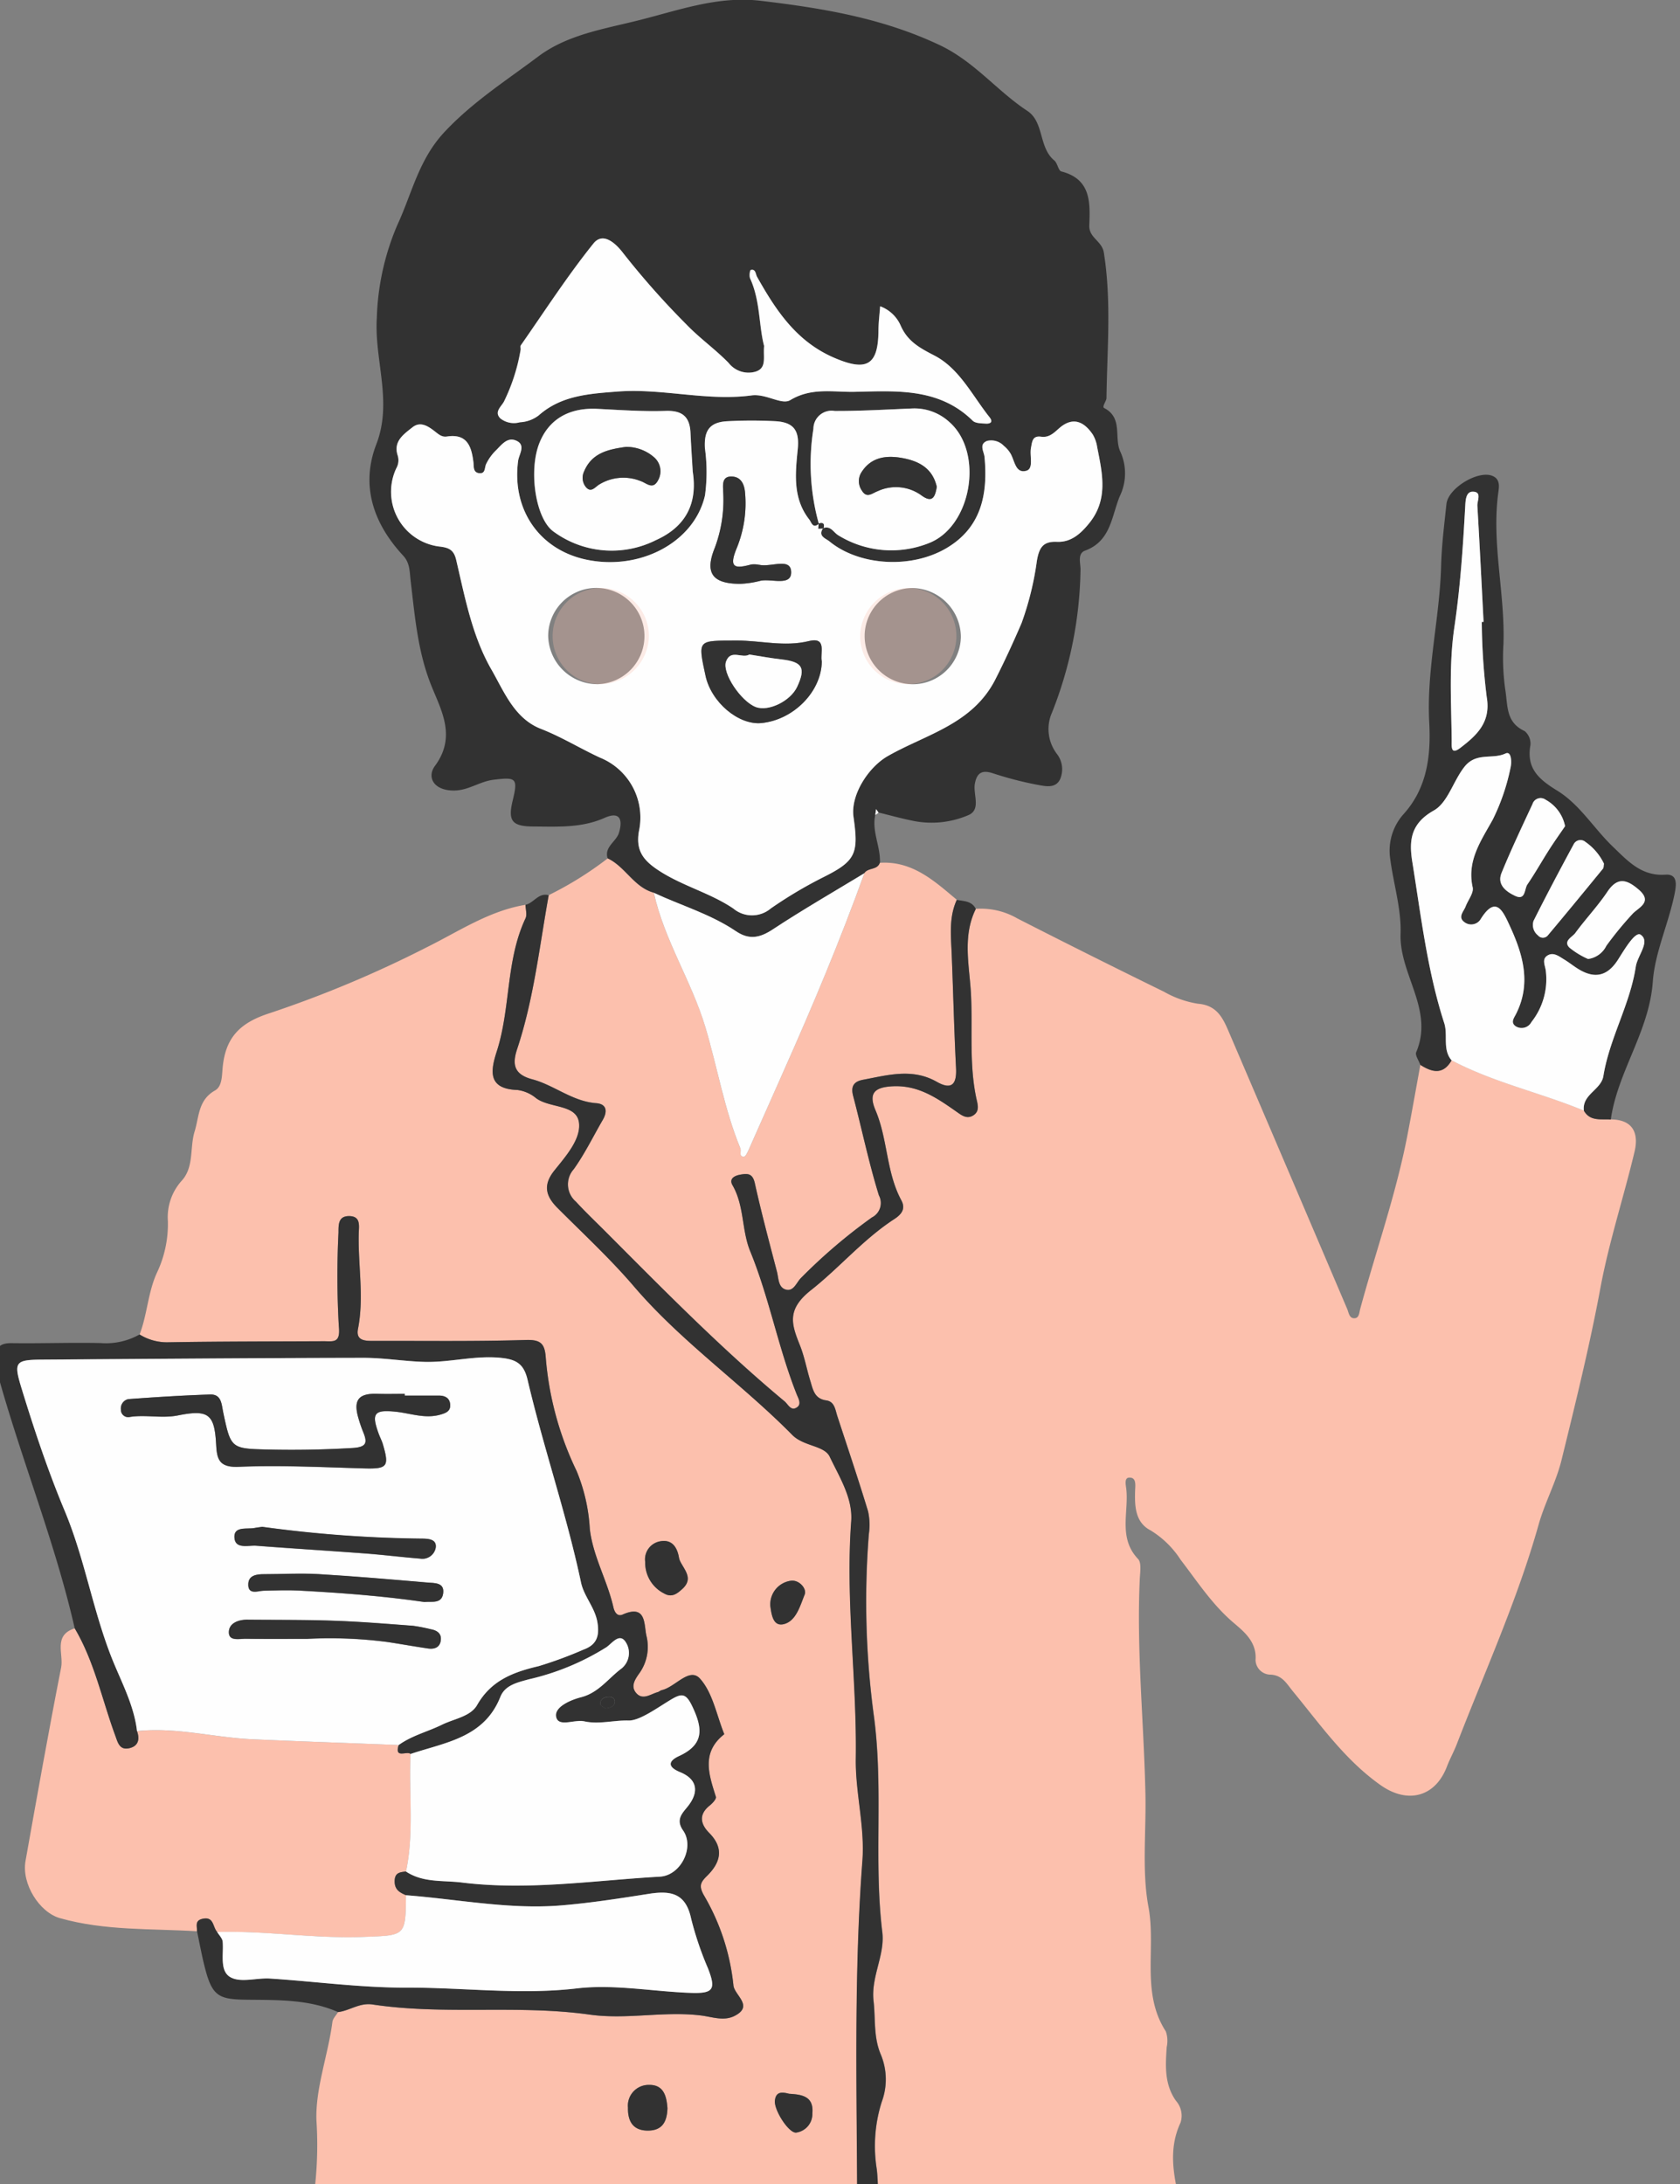
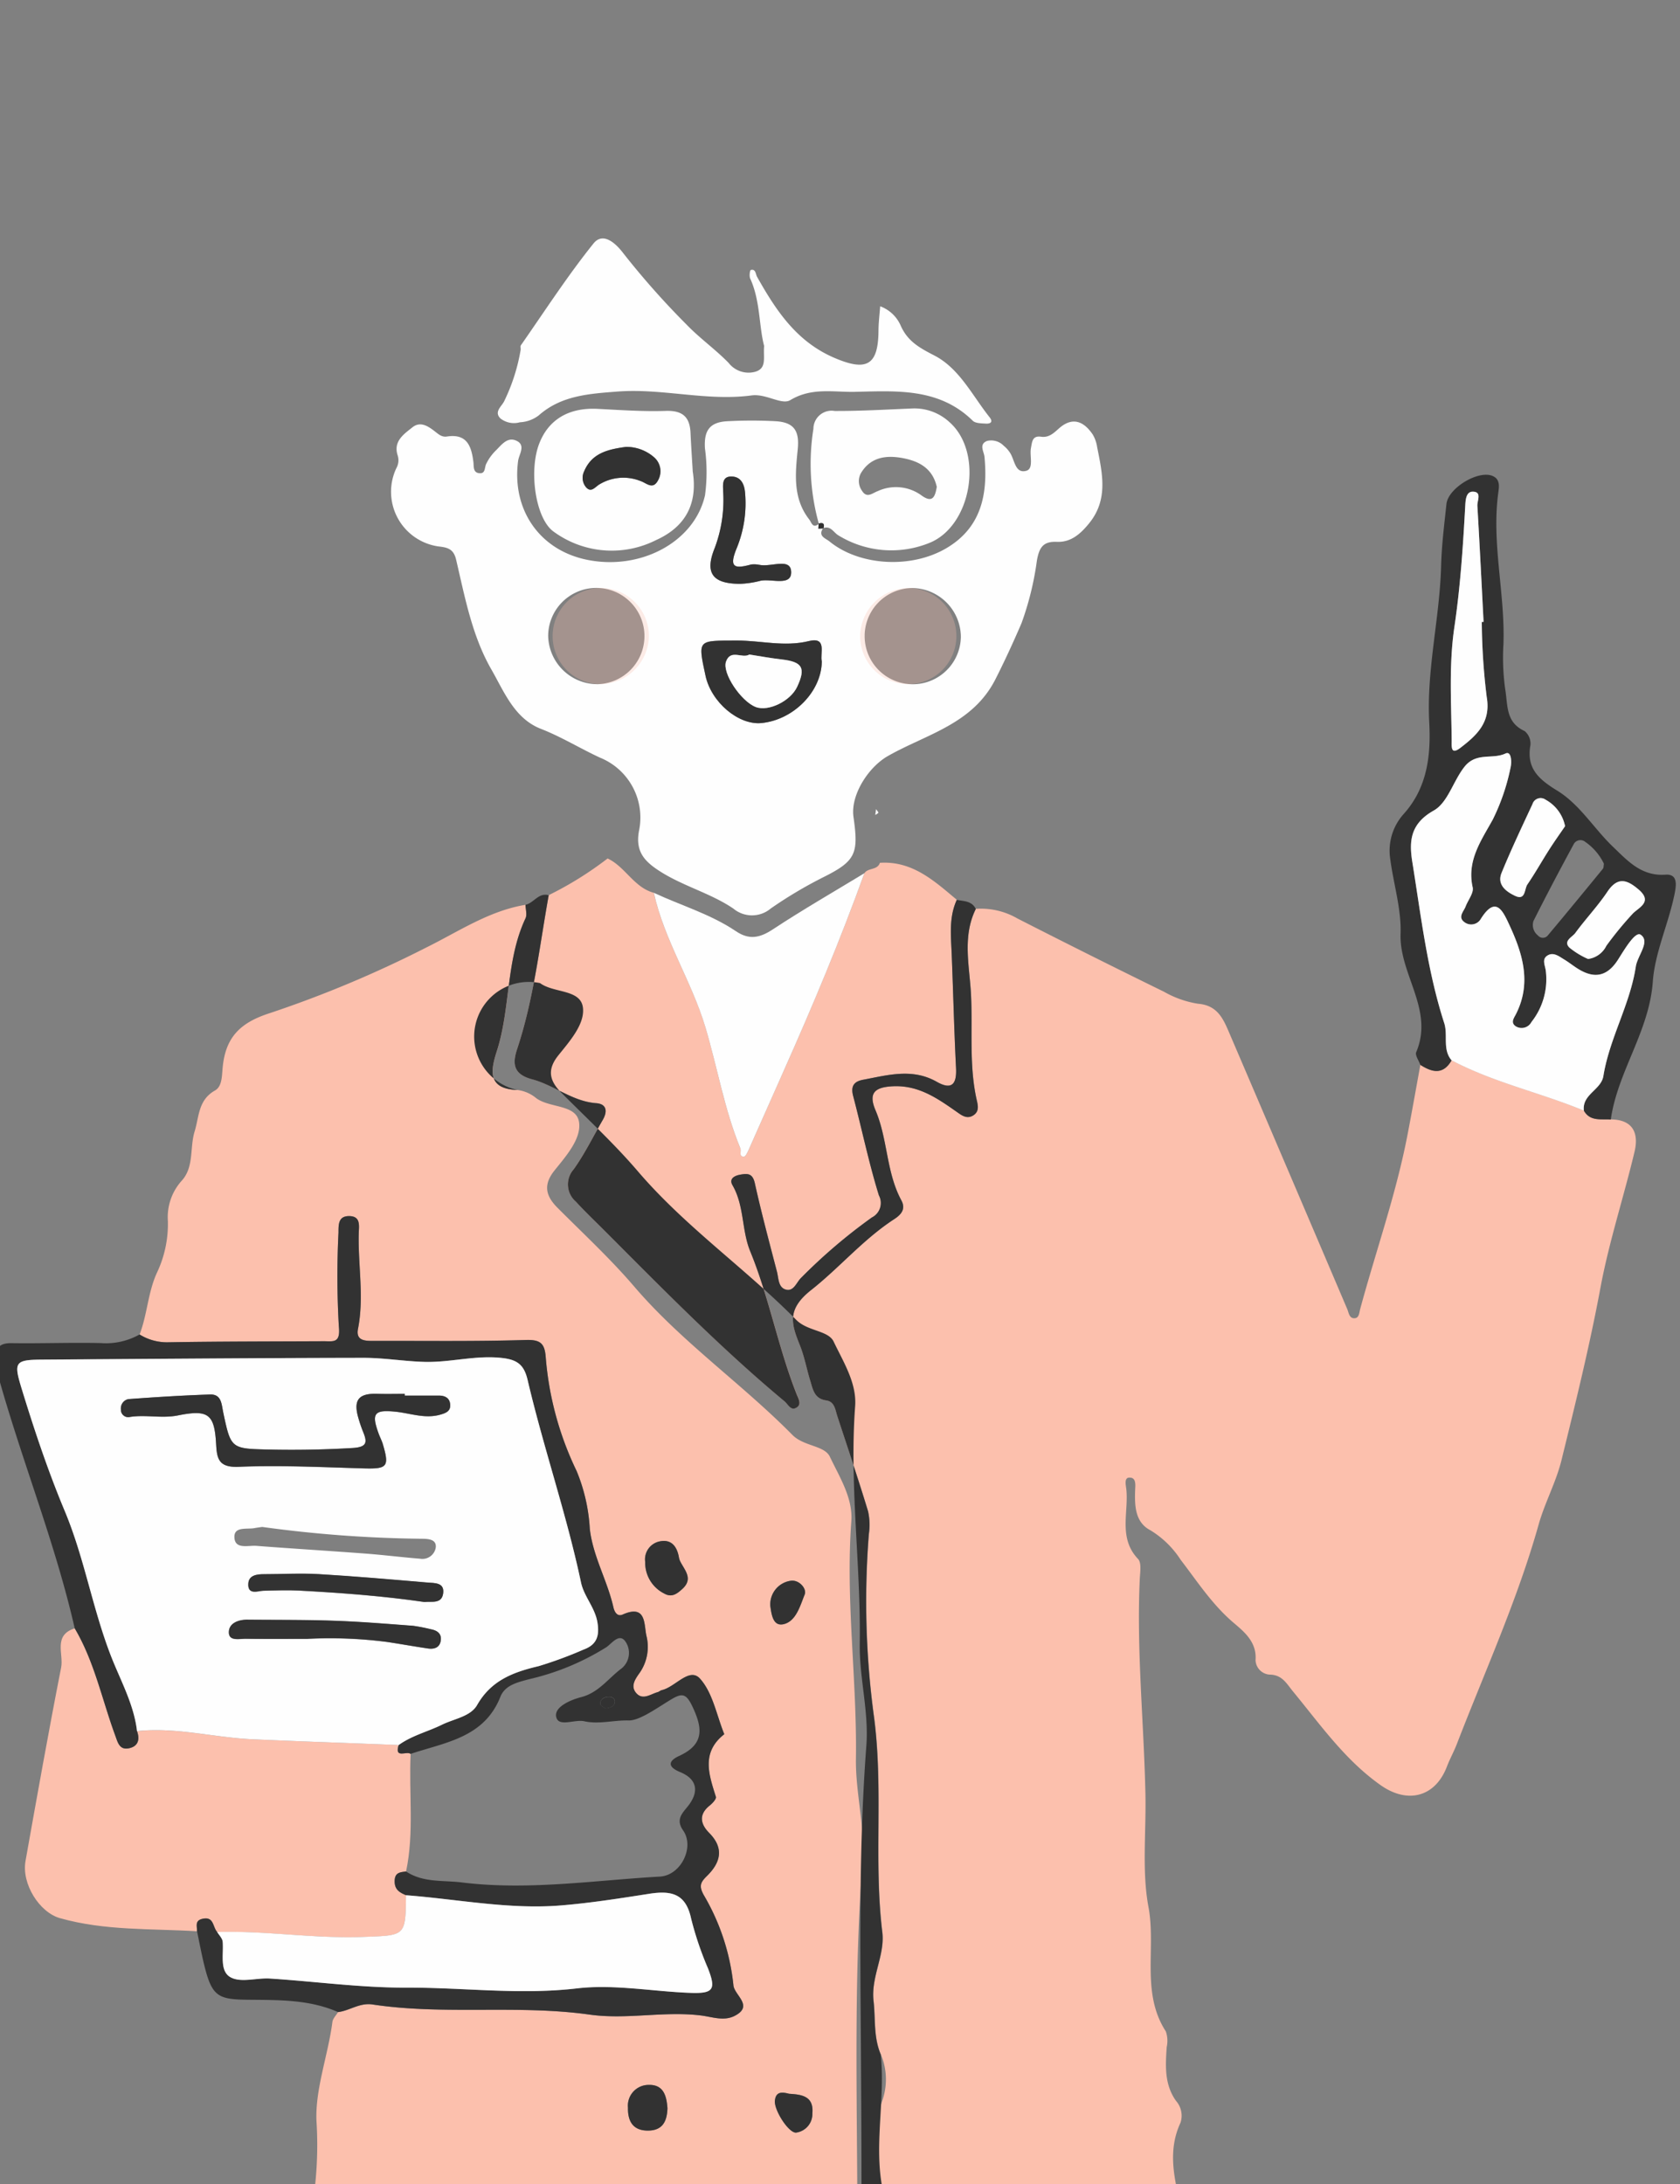
<svg xmlns="http://www.w3.org/2000/svg" width="190" height="247" viewBox="0 0 190 247">
  <rect x="0" y="0" width="190" height="247" fill="#808080" stroke="none" />
  <defs>
    <clipPath id="clip-path">
      <rect id="Rectangle_28315" data-name="Rectangle 28315" width="190" height="247" transform="translate(904 4459)" fill="#fff" />
    </clipPath>
    <clipPath id="clip-path-2">
      <rect id="Rectangle_28314" data-name="Rectangle 28314" width="189.996" height="533.523" fill="none" />
    </clipPath>
  </defs>
  <g id="Mask_Group_37303" data-name="Mask Group 37303" transform="translate(-904 -4459)" clip-path="url(#clip-path)">
    <g id="Group_37316" data-name="Group 37316" transform="translate(903.529 4458.969)">
      <g id="Group_37315" data-name="Group 37315" clip-path="url(#clip-path-2)">
        <path id="Path_49193" data-name="Path 49193" d="M12.611,128c.891-2.3.939-4.842,2.018-7.106a12.826,12.826,0,0,0,1.181-5.737,6.166,6.166,0,0,1,1.519-4.5c1.476-1.559.932-3.757,1.506-5.619.518-1.676.393-3.558,2.3-4.634.813-.46.779-1.615.871-2.59.325-3.464,2.015-5.1,5.336-6.162a128.77,128.77,0,0,0,17.691-7.42c3.648-1.8,7.089-4.15,11.229-4.832.008.517.193,1.116-.005,1.537-2.239,4.767-1.664,10.133-3.246,15.038-.712,2.2-1.047,4.255,2.349,4.37a4.155,4.155,0,0,1,2.112.926c1.56,1.156,4.6.669,4.85,2.783.219,1.863-1.493,3.78-2.781,5.387-1.31,1.636-1,2.885.345,4.235,2.925,2.932,5.98,5.759,8.667,8.9,5.359,6.264,12.149,10.962,17.892,16.781,1.289,1.306,3.624,1.18,4.232,2.46,1.084,2.283,2.623,4.678,2.429,7.3-.663,8.974.651,17.891.521,26.836-.057,3.9,1.039,7.682.744,11.6-.9,11.95-.674,23.923-.6,35.893.036,6.171.067,12.341.041,18.512-.039,8.716-.539,17.454-.068,26.141.347,6.411-.813,12.7-.287,19.189a107.964,107.964,0,0,1-.117,18.169c-.764,8.544-.674,17.166-.92,25.756-.018.612-.489,1.506.459,1.773a3.08,3.08,0,0,0,2.018-.066c.785-.384.654-1.35.569-2.086a73.711,73.711,0,0,1-.592-14.511c.748-9.243,1.455-18.517.991-27.825-.159-3.173.909-6.341.516-9.532-.844-6.833.353-13.706-.737-20.565-1.123-7.062,1.675-14.108.467-21.286-.812-4.824.4-9.756-.106-14.664a16.509,16.509,0,0,1,.557-7.681,7.276,7.276,0,0,0-.108-5.337c-.847-2-.588-4.035-.822-6.062-.316-2.739,1.307-5.189.99-7.785-.982-8.06.137-16.136-.931-24.286a96.817,96.817,0,0,1-.589-20.75A7.008,7.008,0,0,0,95,147.981c-1.092-3.6-2.3-7.166-3.467-10.744-.237-.723-.309-1.66-1.256-1.791-1.363-.187-1.511-1.257-1.81-2.225-.407-1.32-.651-2.7-1.16-3.98-.959-2.4-1.555-4.056,1.257-6.276,3.195-2.523,5.908-5.75,9.4-8.021.855-.556,1.307-1.185.8-2.13-1.717-3.179-1.525-6.9-2.913-10.165-.806-1.9-.177-2.609,1.878-2.727,2.943-.168,5.086,1.339,7.29,2.881.543.379,1.151.877,1.89.4.616-.393.558-.973.411-1.61-.927-3.99-.469-8.082-.679-12.114-.164-3.16-1-6.5.548-9.62a8.235,8.235,0,0,1,4.7,1.087q8.255,4.214,16.582,8.289a11.284,11.284,0,0,0,3.848,1.356c2.2.175,2.85,1.709,3.528,3.292q6.687,15.607,13.34,31.228c.179.416.231,1.123.883,1.043.473-.057.473-.623.587-1.043,1.765-6.521,4.031-12.906,5.322-19.555.521-2.684.991-5.377,1.485-8.065,1.324.848,2.571,1.162,3.532-.509,4.753,2.515,10.031,3.651,14.964,5.692.712,1.249,1.947.918,3.042,1,2.519.017,3.175,1.574,2.684,3.642-1.226,5.151-2.894,10.213-3.86,15.407-1.22,6.562-2.816,13.024-4.405,19.491-.611,2.483-1.886,4.8-2.58,7.266-2.4,8.532-6.068,16.58-9.247,24.815-.335.869-.794,1.691-1.127,2.562-1.314,3.447-4.435,4.267-7.493,2.112-4.043-2.85-6.825-6.849-9.9-10.581-.725-.88-1.194-1.84-2.527-1.922a1.705,1.705,0,0,1-1.727-1.636c.168-2.1-1.365-3.271-2.536-4.276-2.4-2.06-4.052-4.632-5.93-7.072a10.636,10.636,0,0,0-3.42-3.34c-1.746-.909-1.795-2.779-1.73-4.566.021-.557.152-1.443-.69-1.391-.569.035-.357.861-.309,1.306.285,2.644-.932,5.519,1.33,7.895.409.431.229,1.5.193,2.265-.375,8.113.465,16.2.639,24.3.093,4.281-.411,8.758.342,12.775.878,4.681-.861,9.727,1.965,14.087a3.249,3.249,0,0,1,.1,1.769c-.138,2.117-.28,4.213,1.053,6.089a2.547,2.547,0,0,1,.514,2.453c-2.034,4.364.17,8.52.61,12.734.268,2.554.67,4.868-.195,7.514-.694,2.125.034,4.7,1.31,6.838a5.419,5.419,0,0,1-.043,6.216c-1.531,2.525-.465,5.382.51,7.921a18.325,18.325,0,0,1,.944,11.555,7.608,7.608,0,0,0,.871,5.653c.6,1.087,1.1,2.237.5,3.438-1.783,3.548-1.379,6.783.893,10.024.96,1.368.7,3.341.246,4.788-.892,2.835.019,5.48.281,8.165a19.742,19.742,0,0,1-.428,7.768c-.917,3.189.284,6.629,1.354,9.785.856,2.525,1.6,4.894.2,7.445a3.1,3.1,0,0,0-.182,1.764c.523,4.058-.21,5.012-4.411,5.341-1.633.126-3.282.044-4.925.057-.574-.687-.037-2.181-1.553-2.173a1.319,1.319,0,0,0-1.474,1.556c-2.948,1.265-6.082.162-9.087.71-3.429.13-6.887-.715-10.29.3l-.607.218q-10.417-.085-20.835-.164c-.665-.005-1.392-.171-1.913.463H73.891c-.521-.634-1.248-.468-1.913-.464q-10.419.068-20.839.162l-.6-.217a6.557,6.557,0,0,0-5.173.01,30.1,30.1,0,0,1-7.714-.416c.03-1.3.151-2.669-1.787-2.647-1.984.022-1.245,1.641-1.556,2.645-3.378.193-6.637-.743-9.961-1.029-1.494-.129-1.053-.928-.549-1.464,1.988-2.112,1.57-4.387.588-6.7a3.622,3.622,0,0,1,.12-3.232c1.583-3.117,1.682-6.617,2.569-9.914a2.6,2.6,0,0,0,.049-1.537c-1.974-4.736-.6-9.455-.044-14.188.084-.724-.414-1.508-.379-2.252.106-2.241-.365-4.388,1.136-6.658a7.968,7.968,0,0,0,.373-7.463c-.7-1.6-.986-3.292.049-4.686,1.293-1.743,1.192-3.642.89-5.443a23.265,23.265,0,0,1,1.038-12.64c.9-2.341,2.114-5.013-.147-7.728-.89-1.069-.8-3.351.054-4.723,2.087-3.372,2.1-6.8.986-10.387a4.858,4.858,0,0,1,.088-3.008,43.153,43.153,0,0,0,1.444-14.177c-.133-3.6,1.318-7.389,1.807-11.142.052-.392.418-.741.637-1.11,1.329-.155,2.421-1.083,3.913-.857,8.131,1.225,16.39,0,24.516,1.14,4.23.592,8.413-.42,12.608.1,1.274.157,2.589.673,3.812.049,2.229-1.138-.061-2.342-.135-3.488A25.136,25.136,0,0,0,76.4,191.371c-.554-1.031-.336-1.428.388-2.141,1.51-1.484,1.976-3.109.241-4.86-.964-.975-1.232-2.063.054-3.093.315-.251.781-.75.706-.988-.8-2.528-1.68-5.024.948-7.083-.868-2.134-1.293-4.663-2.741-6.278-1.2-1.343-2.795.95-4.323,1.293-.164.037-.3.183-.464.227-.794.215-1.658.936-2.393.146s-.168-1.6.348-2.326a5.147,5.147,0,0,0,.764-4.208c-.284-1.284,0-3.58-2.683-2.386-.612.272-.928-.291-1.049-.828-.686-3.024-2.322-5.769-2.67-8.885a20.031,20.031,0,0,0-1.486-6.513,36.142,36.142,0,0,1-3.5-12.926c-.121-1.51-.6-1.948-2.243-1.9-5.787.178-11.583.089-17.375.1-.937,0-1.859-.094-1.609-1.366.71-3.61-.012-7.222.086-10.83.021-.808.246-1.912-1.084-1.921-1.24-.008-1.2.964-1.208,1.86a99.129,99.129,0,0,0,.04,10.615c.2,1.957-.641,1.673-1.753,1.678-5.88.028-11.76.023-17.638.12A5.85,5.85,0,0,1,12.611,128M71.439,264.28c.076-.982-.2-1.864-1.339-1.676-1.484.246-3.3.464-3.358,2.487-.046,1.586.491,3.312,2.455,3.293,2.872-.027,1.555-2.683,2.243-4.1M69.793,153.719a3.89,3.89,0,0,0,2.145,3.572c.874.5,1.471.017,2.059-.52,1.306-1.19.191-2.17-.285-3.207a2.317,2.317,0,0,1-.129-.5c-.246-1.169-.883-1.932-2.155-1.667a2.07,2.07,0,0,0-1.635,2.322m2.518,61.775c-.1-1.352-.418-2.675-2.119-2.63a2.349,2.349,0,0,0-2.346,2.581c-.03,1.43.48,2.563,2.188,2.587s2.235-1.011,2.278-2.538m13.767-1.624c-.848-.226-1.493-.25-1.615.75-.131,1.075,1.578,3.736,2.411,3.637a2.129,2.129,0,0,0,1.827-2.19c.182-1.988-1.3-2.112-2.622-2.2m-2.092,49.1c.282.935.259,2.715,2,2.991a1.7,1.7,0,0,0,1.832-1.975,3.3,3.3,0,0,0-2.7-2.953c-.841-.121-1.388.538-1.136,1.938m-.043-104.3c.135.935.284,2.4,1.551,2.077,1.381-.356,1.832-2.094,2.339-3.341.268-.659-.638-1.718-1.6-1.555a2.691,2.691,0,0,0-2.286,2.819" transform="translate(3.646 22.959)" fill="#fcc0ad" />
-         <path id="Path_49194" data-name="Path 49194" d="M59.717,97.121C59.3,95.79,60.688,95.244,61,94.2c.505-1.708-.083-2.362-1.623-1.675-2.617,1.165-5.329.993-8.049.98-2.438-.012-2.912-.63-2.349-2.948.623-2.559.358-2.641-2.15-2.342-1.635.193-2.9,1.272-4.644,1.221-2.232-.066-2.894-1.575-2.008-2.774,2.426-3.283.775-6.183-.384-9.043-1.555-3.839-1.873-7.857-2.354-11.865-.125-1.034-.062-2.034-.844-2.877-3.369-3.629-4.848-7.915-3.039-12.608,1.868-4.845-.251-9.527.055-14.308a28.764,28.764,0,0,1,2.323-10.492c1.644-3.535,2.406-7.38,5.315-10.494,3.185-3.409,7-5.837,10.62-8.556,3.332-2.5,7.486-3.113,11.5-4.128C67.885,1.146,72.257-.447,77,.118c6.938.826,13.711,1.926,20.225,4.994,3.987,1.878,6.491,5.18,9.948,7.454,1.932,1.272,1.263,4.134,3.057,5.612.367.3.451,1.154.8,1.243,3.37.869,3.256,3.531,3.157,6.1-.055,1.413,1.434,1.751,1.645,3.069.878,5.484.369,10.972.3,16.459,0,.338-.548.98-.257,1.131,2.159,1.115,1.074,3.369,1.834,4.954a5.933,5.933,0,0,1-.075,5.021c-.937,2.269-1,5.073-3.92,6.148-.877.324-.526,1.381-.518,2.117a45.5,45.5,0,0,1-3.363,16.539,4.639,4.639,0,0,0,.679,4.32,2.832,2.832,0,0,1,.378,2.868c-.512,1.106-1.708.792-2.558.643a39.892,39.892,0,0,1-5.114-1.327c-1.213-.38-1.757.03-1.971,1.2-.22,1.211.731,2.921-.725,3.553a10.559,10.559,0,0,1-6.269.647c-1.31-.262-2.6-.624-3.9-.941l-.273-.389c-.031.217-.062.434-.094.652-.419,1.863.608,3.588.523,5.42-.273.853-1.329.539-1.751,1.173-3.455,2.1-6.965,4.119-10.34,6.343-1.471.968-2.674,1.241-4.19.218-2.859-1.93-6.185-2.9-9.283-4.342-2.252-.607-3.222-2.939-5.224-3.883M83.6,59.281c-.7.571-.829-.17-1.087-.5-1.874-2.4-1.57-5.188-1.3-7.921.2-2.015-.325-3.081-2.564-3.191a52.362,52.362,0,0,0-5.417.005c-2.112.115-2.612,1.205-2.514,3.046a19.815,19.815,0,0,1,.009,5.341c-1.213,5.327-7.374,8.552-13.439,7.263-5.315-1.131-8.427-5.688-7.695-11.174.1-.752.895-1.771-.2-2.274-1.056-.483-1.716.534-2.378,1.16a5.554,5.554,0,0,0-1.03,1.455c-.218.414-.05,1.151-.815,1.055-.695-.088-.576-.771-.633-1.236-.22-1.794-.717-3.26-3-2.906-.576.09-.944-.255-1.361-.58-.749-.583-1.629-1.181-2.532-.467-.984.781-2.189,1.583-1.677,3.173a1.8,1.8,0,0,1-.146,1.449,6.247,6.247,0,0,0,4.749,8.846c1.043.117,1.722.276,2.01,1.5,1,4.243,1.8,8.614,3.982,12.408,1.443,2.507,2.6,5.555,5.61,6.728,2.329.908,4.432,2.219,6.683,3.254a7.312,7.312,0,0,1,4.406,8.32c-.376,2.174.5,3.281,2.17,4.39,2.689,1.784,5.879,2.564,8.511,4.35a3.285,3.285,0,0,0,4.234-.013,48.822,48.822,0,0,1,5.982-3.553c3.675-1.832,3.953-2.69,3.371-6.8-.348-2.458,1.66-5.608,3.878-6.875,4.328-2.475,9.58-3.583,12.172-8.685,1.056-2.077,2.074-4.3,2.955-6.35a33.987,33.987,0,0,0,1.738-7.077c.253-1.423.66-2.189,2.257-2.118s2.689-.911,3.66-2.11c2.176-2.689,1.481-5.64.9-8.59a3.957,3.957,0,0,0-.492-1.425c-1.022-1.521-2.3-2.063-3.843-.692-.594.53-1.12,1.051-2.009.928-.991-.137-1.009.552-1.147,1.283-.169.891.352,2.336-.538,2.573-1.28.34-1.3-1.272-1.843-2.063a3.259,3.259,0,0,0-.688-.761,1.968,1.968,0,0,0-1.9-.556c-.948.385-.34,1.211-.284,1.807.4,4.222-.356,8-4.307,10.326C94,64.4,88.145,64,84.805,61.262c-.418-.344-1.35-.59-.717-1.5.855-.326,1.19.509,1.736.821a11.433,11.433,0,0,0,10.195.882c4.848-1.851,6.285-10.217,2.369-13.684a5.843,5.843,0,0,0-4.259-1.553c-2.91.121-5.822.293-8.733.281a2.056,2.056,0,0,0-2.409,2.024A25.156,25.156,0,0,0,83.6,59.281m-6.2-20.142c-.133,1.29.358,2.554-1.034,2.941a2.855,2.855,0,0,1-2.978-1c-1.484-1.529-3.255-2.778-4.734-4.311a91.841,91.841,0,0,1-7.192-8.106c-.755-.994-2.239-2.493-3.361-1.1-2.95,3.669-5.511,7.65-8.214,11.515-.083.119-.008.34-.027.512a21.214,21.214,0,0,1-1.829,5.741c-.255.625-1.243,1.244-.456,2.023a2.472,2.472,0,0,0,2.2.432,3.8,3.8,0,0,0,2.135-.78c2.54-2.242,5.639-2.44,8.869-2.69,5.114-.4,10.142,1.113,15.2.433,1.657-.222,3.4,1.12,4.378.531,2.415-1.458,4.877-.883,7.277-.935,4.691-.1,9.544-.483,13.353,3.265.308.3.973.3,1.479.327.482.03.886-.147.425-.725-1.96-2.458-3.415-5.525-6.255-6.985-1.68-.864-3.006-1.6-3.79-3.366a4.054,4.054,0,0,0-2.323-2.192c-.067.914-.186,1.828-.191,2.743-.022,3.954-1.348,4.66-5.03,3.071-4.263-1.842-6.577-5.369-8.71-9.162-.155-.276-.143-.909-.7-.757-.11.03-.193.7-.068.973,1.151,2.52.966,5.289,1.569,7.6m-8.069,14.23c-.085-1.463-.186-2.926-.253-4.391-.083-1.81-.915-2.538-2.806-2.475-2.568.085-5.148-.1-7.719-.232-3.218-.16-5.523,1.187-6.584,3.925-1.205,3.108-.414,8.533,1.642,9.97a11.121,11.121,0,0,0,11.566.946c3.335-1.5,4.723-4.1,4.154-7.744" transform="translate(9.477 0)" fill="#323232" />
        <path id="Path_49195" data-name="Path 49195" d="M120.071,276.976a1.319,1.319,0,0,1,1.473-1.556c1.517-.008.98,1.488,1.553,2.175-.562,2.025-.126,4.067-.152,6.1-.1,7.928.794,15.851.058,23.778a7.622,7.622,0,0,0,.419,3.054,4.488,4.488,0,0,1-4.143,6.016c-4.819.342-9.638.695-14.462.928-1.4.067-2.065.174-2.114,1.934-.355,12.537-1.943,24.986-2.877,37.479-.647,8.655-.887,17.378-1.966,25.973-.478,3.8-1.02,7.695-1.574,11.522-.708,4.874,1.039,9.687,1.542,14.546.874,8.432,3.993,16.34,5.6,24.591.723,3.709,1.185,7.473,1.85,11.2.783,4.384-2.7,8.278-7.2,8.96-5.639.855-11.142-.067-16.687-.862-1.7-.244-2.422-1.935-4.022-2.131a1.856,1.856,0,0,1-.308-2.357A1.011,1.011,0,0,0,76.674,447a.667.667,0,0,0-.648.041c-.331.369-.09.784.005,1.2.151.661.2,1.345.3,2.019a3.491,3.491,0,0,0-1.259.166c-6.885,3.933-14.308,3.631-21.743,2.577-3.625-.513-6.3-5.585-5.5-9.515,1.382-6.738,2.559-13.523,4.125-20.218.86-3.673,2.358-7.219,2.718-11,.557-5.879,2.515-11.636,2.06-17.561-.322-4.183-1.018-8.376-1.664-12.549a187.518,187.518,0,0,1-1.644-21.079c-.277-6.9-1.221-13.718-1.876-20.574-.685-7.157-.968-14.357-1.227-21.547-.058-1.61-.579-1.8-1.917-1.867-5-.249-9.991-.6-14.985-.935-2.364-.159-4.885-2.939-4.119-5.051.913-2.514.413-4.921.437-7.393.072-7.155.273-14.307.388-21.462.026-1.577.673-3.258-.6-4.674.309-1.006-.428-2.623,1.555-2.647,1.938-.022,1.816,1.343,1.787,2.648a13.086,13.086,0,0,0-.687,3c-.556,6.606.652,13.182.119,19.814-.308,3.826.18,7.731-.482,11.577-.168.978-.075,1.569,1.27,1.555,6.2-.068,12.3,1.412,18.519,1.2a29.367,29.367,0,0,1,3.884.068c11.577,1.155,23.145,2.518,34.8,1.132,5.475-.651,10.978-.709,16.474-.99,4.1-.21,8.209-.915,12.333-.962,1.944-.022,2.144-.552,1.989-2.369a136.464,136.464,0,0,1-.36-18.428c.268-5.4.634-10.846-.654-16.2M58.846,317.653l0,.077q-2.585-.12-5.172-.242c-1.138-.054-1.874.566-1.214,1.532,1.519,2.22.828,4.424.447,6.706-.264,1.595-.962,3.646.16,4.74,2.216,2.162,1.347,4.048.636,6.388-.456,1.5-1.109,3.633,1.231,4.714.589.272.665.924.6,1.586a21.919,21.919,0,0,1-.677,5.1c-.463,1.377-.833,2.9.218,4.2,1.48,1.827,1.221,3.91.821,5.906a18.978,18.978,0,0,0-.351,3.019c-.186,4.557,1.211,8.936,1.279,13.514.073,4.917,1.662,9.791,2.132,14.727.78,8.207-.518,16.321-2.1,24.337-1.1,5.572-2.849,11.012-4.139,16.551-.621,2.672.365,3.677,3.169,3.781,1.635.061,3.412-.3,4.878.227,3.687,1.316,7.191.556,10.545-.691a5.028,5.028,0,0,0,3.568-5.283c-.219-5.933-.014-11.882-.005-17.825.008-4.552.113-9.11-.062-13.659-.233-6.09.152-12.18-.255-18.281-.179-2.693.26-5.5.24-8.265-.067-9.651-.242-19.3-.177-28.954.045-6.728.393-13.455.663-20.18.08-1.992-.882-2.81-2.733-2.916q-6.853-.393-13.7-.811m36.7,116.932c.086.005.173.012.259.015,4.449.19,5.311-.722,4.283-4.961-1.887-7.779-4.417-15.392-5.269-23.426-.654-6.161-1.205-12.223-.353-18.459.581-4.248,1.542-8.432,1.962-12.7.22-2.244-.8-4.549.048-6.679a16.46,16.46,0,0,0,.535-9.8c-.34-1.614-.61-3.572.329-4.784,1.606-2.072,1.12-3.9.569-6.056-.476-1.855-1.256-4.325.173-5.634,2.1-1.926,1.595-3.59.838-5.67-.527-1.449-.973-3.572-.026-4.4,2.406-2.1,1.2-4.366,1.024-6.621-.151-1.938-.726-3.818.487-5.73,1.051-1.655-.24-1.831-1.535-1.765-6.377.329-12.754.69-19.134.95-1.61.066-1.966.758-1.979,2.247-.08,9.569.993,19.107.615,28.69-.25,6.374.085,12.769-.112,19.146-.2,6.608.2,13.207-.013,19.828-.152,4.839-.122,9.776.012,14.671.211,7.722-.307,15.463-.193,23.192.023,1.623-.652,3.4.681,5.14,1.956,2.551,4.57,3.031,7.4,3.625,3.278.688,6.237-1.012,9.4-.811M64.351,450.863a17.811,17.811,0,0,0,6.165-.449c1.892-.429,3.869-1.33,3.632-3.674-.313-3.1.166-6.136.2-9.2.021-1.818-.532-2.243-2.3-1.537-6.042,2.418-12.19,1.733-18.212.018-2.02-.575-2.389-.115-2.572,1.667-.19,1.865-.036,3.895-1.018,5.527-2.082,3.458-.2,6.843,3.695,7.609,3.544.7,6.947-.071,10.406.041m30.113,1.114a53.819,53.819,0,0,1,6.108-1.143c2.067-.327,4.28-4.441,3.077-6.024-1.726-2.274-1.6-4.762-1.948-7.251-.2-1.405-.673-1.756-2.246-1.275-6.287,1.921-12.667,2.533-18.938-.071-1.878-.78-2.03-.137-1.949,1.484.141,2.8.717,5.569.351,8.422-.348,2.707,1.1,4.124,3.844,4.806,3.875.963,7.912-.527,11.7,1.053m-17.6-9.006c-.15-.726.331-1.96-.309-2.069-.6-.1-.273,1.084-.3,1.686a3.179,3.179,0,0,0,.258,2.207c.628-.513.189-1.221.347-1.824" transform="translate(8.432 79.497)" fill="#323232" />
        <path id="Path_49196" data-name="Path 49196" d="M56.032,75.337c2,.944,2.971,3.276,5.224,3.883,1.183,5.359,4.272,9.992,5.828,15.191,1.364,4.558,2.137,9.291,3.963,13.72.133.324-.241.928.4.928.184,0,.411-.5.548-.806,1.328-2.971,2.636-5.951,3.96-8.924C79.225,91.983,82.336,84.569,85.069,77c.422-.634,1.477-.32,1.752-1.173,3.684-.236,6.154,2.052,8.7,4.185-.9,1.972-.659,4.048-.575,6.116.173,4.3.273,8.6.49,12.9.093,1.823-.473,2.531-2.183,1.56-2.755-1.566-5.53-.755-8.319-.232-1.061.2-1.422.731-1.131,1.84.985,3.742,1.766,7.544,2.91,11.234a1.829,1.829,0,0,1-.79,2.5,61.928,61.928,0,0,0-8.06,6.883c-.5.531-.822,1.569-1.743,1.254-.8-.273-.75-1.283-.939-2.007-.869-3.325-1.761-6.647-2.5-10-.25-1.127-.812-1.119-1.654-.968-.7.124-1.279.485-.871,1.191,1.343,2.327,1.022,5.083,2,7.464,2.161,5.275,3.164,10.917,5.266,16.2.178.445.558,1.067.057,1.436-.708.518-1.024-.313-1.441-.66-7.186-5.986-13.722-12.657-20.316-19.265-1.1-1.1-2.226-2.171-3.276-3.314a2.57,2.57,0,0,1-.244-3.674c1.249-1.748,2.2-3.709,3.282-5.576.55-.949.456-1.8-.74-1.89-2.7-.2-4.748-2.036-7.228-2.7-2.021-.539-2.313-1.626-1.715-3.423,1.882-5.653,2.518-11.57,3.57-17.4a39.374,39.374,0,0,0,6.669-4.156" transform="translate(13.162 21.784)" fill="#fcc0ad" />
        <path id="Path_49197" data-name="Path 49197" d="M22.008,177.134c-5.185-.315-10.423-.043-15.5-1.484-2.314-.656-4.35-3.871-3.888-6.464,1.3-7.3,2.6-14.607,4.029-21.886.3-1.508-.935-3.648,1.538-4.424,2.238,3.781,3.1,8.084,4.592,12.146.266.722.456,1.622,1.493,1.431,1.073-.2,1.314-.966.963-1.949,4.413-.471,8.71.727,13.075.922,5.506.246,11.013.428,16.52.638-.522,1.619.937.628,1.346,1.021-.213,4.43.415,8.893-.52,13.3-.666.083-1.281.1-1.288,1.1-.006.975.581,1.28,1.283,1.583-.048,4.677-.053,4.533-4.829,4.714-5.529.211-11-.719-16.52-.552-.521-.529-.345-1.784-1.657-1.493-.917.2-.608.855-.632,1.4" transform="translate(0.737 41.313)" fill="#fcc0ad" />
-         <path id="Path_49198" data-name="Path 49198" d="M49.923,78.573c-1.052,5.83-1.687,11.745-3.57,17.4-.6,1.8-.307,2.884,1.715,3.423,2.48.66,4.528,2.5,7.228,2.7,1.2.088,1.29.941.74,1.89-1.082,1.867-2.033,3.827-3.282,5.576A2.57,2.57,0,0,0,53,113.231c1.049,1.143,2.177,2.215,3.276,3.314,6.594,6.608,13.13,13.28,20.316,19.264.418.348.734,1.18,1.441.66.5-.367.121-.99-.057-1.435-2.1-5.288-3.106-10.931-5.266-16.2-.975-2.381-.654-5.137-2-7.464-.407-.706.171-1.067.871-1.191.842-.151,1.4-.159,1.654.968.744,3.354,1.636,6.677,2.5,10,.188.725.139,1.734.939,2.007.92.315,1.239-.723,1.743-1.254a61.927,61.927,0,0,1,8.06-6.883,1.829,1.829,0,0,0,.79-2.5c-1.143-3.69-1.925-7.491-2.91-11.234-.291-1.109.07-1.642,1.131-1.841,2.788-.522,5.564-1.333,8.319.232,1.709.972,2.275.264,2.183-1.559-.217-4.3-.317-8.6-.49-12.9-.084-2.068-.329-4.143.575-6.116.806.157,1.709.108,2.152,1.027-1.544,3.117-.712,6.461-.548,9.621.209,4.032-.249,8.124.678,12.114.147.636.206,1.217-.41,1.61-.74.472-1.348-.026-1.891-.406-2.2-1.541-4.347-3.049-7.29-2.88-2.055.116-2.684.83-1.878,2.725,1.388,3.268,1.2,6.986,2.913,10.166.51.945.058,1.573-.8,2.13-3.491,2.271-6.2,5.5-9.4,8.021-2.81,2.22-2.215,3.875-1.257,6.276.509,1.278.753,2.658,1.16,3.98.3.968.447,2.038,1.81,2.225.946.13,1.02,1.066,1.256,1.791,1.171,3.576,2.375,7.143,3.468,10.744a7.036,7.036,0,0,1,.088,2.567,96.9,96.9,0,0,0,.589,20.75c1.067,8.15-.052,16.227.931,24.285.317,2.6-1.3,5.047-.989,7.786.233,2.027-.026,4.058.822,6.062a7.279,7.279,0,0,1,.107,5.336,16.516,16.516,0,0,0-.557,7.682c.507,4.908-.706,9.84.106,14.664,1.208,7.178-1.59,14.223-.467,21.285,1.091,6.858-.107,13.733.737,20.566.393,3.191-.674,6.358-.516,9.532.464,9.308-.244,18.582-.991,27.824a73.719,73.719,0,0,0,.592,14.512c.085.736.217,1.7-.567,2.085a3.072,3.072,0,0,1-2.018.067c-.949-.267-.478-1.162-.46-1.773.246-8.59.156-17.211.92-25.756a107.964,107.964,0,0,0,.117-18.169c-.526-6.49.634-12.778.287-19.189-.469-8.688.03-17.425.068-26.143.027-6.17-.005-12.341-.041-18.511-.07-11.97-.3-23.943.6-35.893.3-3.914-.8-7.695-.744-11.6.13-8.945-1.182-17.862-.52-26.836.193-2.625-1.346-5.019-2.43-7.3-.608-1.28-2.943-1.154-4.232-2.46-5.743-5.821-12.533-10.517-17.892-16.781-2.685-3.14-5.741-5.966-8.667-8.9-1.346-1.348-1.655-2.6-.345-4.234,1.288-1.608,3-3.525,2.781-5.389-.25-2.113-3.29-1.626-4.85-2.783A4.161,4.161,0,0,0,46.4,100.6c-3.4-.115-3.059-2.166-2.349-4.37,1.582-4.9,1.007-10.269,3.247-15.037.2-.42.012-1.021,0-1.537.942-.195,1.466-1.405,2.622-1.084" transform="translate(12.602 22.704)" fill="#323232" />
+         <path id="Path_49198" data-name="Path 49198" d="M49.923,78.573c-1.052,5.83-1.687,11.745-3.57,17.4-.6,1.8-.307,2.884,1.715,3.423,2.48.66,4.528,2.5,7.228,2.7,1.2.088,1.29.941.74,1.89-1.082,1.867-2.033,3.827-3.282,5.576A2.57,2.57,0,0,0,53,113.231c1.049,1.143,2.177,2.215,3.276,3.314,6.594,6.608,13.13,13.28,20.316,19.264.418.348.734,1.18,1.441.66.5-.367.121-.99-.057-1.435-2.1-5.288-3.106-10.931-5.266-16.2-.975-2.381-.654-5.137-2-7.464-.407-.706.171-1.067.871-1.191.842-.151,1.4-.159,1.654.968.744,3.354,1.636,6.677,2.5,10,.188.725.139,1.734.939,2.007.92.315,1.239-.723,1.743-1.254a61.927,61.927,0,0,1,8.06-6.883,1.829,1.829,0,0,0,.79-2.5c-1.143-3.69-1.925-7.491-2.91-11.234-.291-1.109.07-1.642,1.131-1.841,2.788-.522,5.564-1.333,8.319.232,1.709.972,2.275.264,2.183-1.559-.217-4.3-.317-8.6-.49-12.9-.084-2.068-.329-4.143.575-6.116.806.157,1.709.108,2.152,1.027-1.544,3.117-.712,6.461-.548,9.621.209,4.032-.249,8.124.678,12.114.147.636.206,1.217-.41,1.61-.74.472-1.348-.026-1.891-.406-2.2-1.541-4.347-3.049-7.29-2.88-2.055.116-2.684.83-1.878,2.725,1.388,3.268,1.2,6.986,2.913,10.166.51.945.058,1.573-.8,2.13-3.491,2.271-6.2,5.5-9.4,8.021-2.81,2.22-2.215,3.875-1.257,6.276.509,1.278.753,2.658,1.16,3.98.3.968.447,2.038,1.81,2.225.946.13,1.02,1.066,1.256,1.791,1.171,3.576,2.375,7.143,3.468,10.744a7.036,7.036,0,0,1,.088,2.567,96.9,96.9,0,0,0,.589,20.75c1.067,8.15-.052,16.227.931,24.285.317,2.6-1.3,5.047-.989,7.786.233,2.027-.026,4.058.822,6.062c.507,4.908-.706,9.84.106,14.664,1.208,7.178-1.59,14.223-.467,21.285,1.091,6.858-.107,13.733.737,20.566.393,3.191-.674,6.358-.516,9.532.464,9.308-.244,18.582-.991,27.824a73.719,73.719,0,0,0,.592,14.512c.085.736.217,1.7-.567,2.085a3.072,3.072,0,0,1-2.018.067c-.949-.267-.478-1.162-.46-1.773.246-8.59.156-17.211.92-25.756a107.964,107.964,0,0,0,.117-18.169c-.526-6.49.634-12.778.287-19.189-.469-8.688.03-17.425.068-26.143.027-6.17-.005-12.341-.041-18.511-.07-11.97-.3-23.943.6-35.893.3-3.914-.8-7.695-.744-11.6.13-8.945-1.182-17.862-.52-26.836.193-2.625-1.346-5.019-2.43-7.3-.608-1.28-2.943-1.154-4.232-2.46-5.743-5.821-12.533-10.517-17.892-16.781-2.685-3.14-5.741-5.966-8.667-8.9-1.346-1.348-1.655-2.6-.345-4.234,1.288-1.608,3-3.525,2.781-5.389-.25-2.113-3.29-1.626-4.85-2.783A4.161,4.161,0,0,0,46.4,100.6c-3.4-.115-3.059-2.166-2.349-4.37,1.582-4.9,1.007-10.269,3.247-15.037.2-.42.012-1.021,0-1.537.942-.195,1.466-1.405,2.622-1.084" transform="translate(12.602 22.704)" fill="#323232" />
        <path id="Path_49199" data-name="Path 49199" d="M46.908,167.541c-.409-.392-1.867.6-1.346-1.02,1.489-1.076,3.282-1.5,4.9-2.3,1.372-.673,3.227-.926,3.967-2.222,1.6-2.8,4.1-3.72,6.964-4.395a46.743,46.743,0,0,0,5.092-1.881c1.493-.545,1.8-1.562,1.553-3.06-.273-1.685-1.521-2.932-1.86-4.529-1.637-7.732-4.239-15.207-6.036-22.891-.4-1.727-1.171-2.3-2.921-2.495-2.952-.327-5.79.516-8.684.447-2.326-.054-4.647-.462-6.969-.458-12.1.022-24.206.124-36.309.2-3.115.021-3.263.272-2.34,3.286,1.435,4.681,2.987,9.323,4.876,13.839,2.222,5.314,3.139,11.027,5.231,16.407,1.07,2.754,2.591,5.448,2.941,8.486.352.984.11,1.749-.963,1.948-1.036.192-1.227-.708-1.493-1.43-1.5-4.061-2.354-8.364-4.591-12.145-2.179-9.558-5.863-18.658-8.52-28.07a13.867,13.867,0,0,1-.379-2.3c-.134-1.266.338-1.9,1.744-1.88,3.366.049,6.735-.084,10.1-.009a7.73,7.73,0,0,0,4.392-.975,5.844,5.844,0,0,0,3.146.887c5.877-.1,11.758-.092,17.637-.12,1.114-.005,1.957.278,1.753-1.678a99.466,99.466,0,0,1-.04-10.615c0-.9-.031-1.868,1.208-1.86,1.332.009,1.106,1.113,1.084,1.921-.1,3.608.624,7.221-.086,10.83-.25,1.272.672,1.369,1.61,1.366,5.792-.017,11.587.073,17.374-.106,1.646-.05,2.123.388,2.244,1.9a36.122,36.122,0,0,0,3.5,12.926,20,20,0,0,1,1.486,6.513c.348,3.116,1.985,5.859,2.67,8.884.121.538.437,1.1,1.051.829,2.684-1.194,2.4,1.1,2.681,2.386a5.146,5.146,0,0,1-.763,4.208c-.517.721-1.082,1.538-.349,2.326s1.6.07,2.393-.146c.164-.045.3-.189.464-.227,1.529-.343,3.12-2.636,4.324-1.293,1.446,1.615,1.872,4.145,2.741,6.278-2.629,2.057-1.746,4.555-.949,7.083.075.237-.392.735-.706.988-1.287,1.03-1.018,2.118-.053,3.091,1.735,1.752,1.267,3.378-.242,4.861-.725.713-.942,1.11-.387,2.141a25.175,25.175,0,0,1,3.367,10.206c.075,1.146,2.363,2.35.135,3.488-1.225.624-2.54.108-3.812-.049-4.195-.516-8.379.5-12.608-.1-8.127-1.138-16.386.085-24.517-1.141-1.492-.224-2.583.7-3.911.859-3.247-1.432-6.74-1.361-10.148-1.394-3.259-.031-4.04-.316-4.87-3.468-.373-1.414-.628-2.859-.935-4.29.023-.549-.285-1.2.632-1.4,1.311-.293,1.137.964,1.657,1.492.217.365.589.717.621,1.1.124,1.432-.392,3.367.941,4.047,1.185.6,2.932.021,4.42.117,5.151.331,10.3,1.047,15.448,1.027,6.414-.024,12.794.844,19.26.084,4.213-.5,8.578.356,12.877.509,2.594.093,2.854-.42,1.925-2.8a36.755,36.755,0,0,1-1.9-5.623c-.6-2.8-2.23-3.174-4.718-2.787-3.338.52-6.718,1.055-10.044,1.324-5.818.472-11.653-.71-17.482-1.158-.7-.3-1.29-.61-1.284-1.583.008-.993.621-1.015,1.289-1.1,1.947,1.288,4.155.976,6.322,1.243,7.522.928,14.94-.242,22.393-.663,2.367-.133,3.95-3.326,2.623-5.22-.86-1.227-.111-1.927.516-2.709,1.345-1.673,1.064-3.1-.842-3.885-1.653-.681-1.162-1.355-.129-1.829,2.877-1.32,2.67-3.144,1.492-5.621-.706-1.484-1.186-1.49-2.407-.761-1.57.94-3.548,2.4-4.8,2.367-1.654-.044-3.36.459-5.008.092-1.11-.248-2.957.722-3.184-.532-.2-1.1,1.62-1.885,2.841-2.2,1.983-.511,3.08-2.149,4.576-3.256a2.264,2.264,0,0,0,.391-3.069c-.688-.922-1.5.246-2.121.677a28.4,28.4,0,0,1-8.8,3.635c-1.252.349-2.663.646-3.189,1.974-1.841,4.642-6.239,5.15-10.156,6.461m22.025-5.148c.607-.077,1-.206,1.06-.712.053-.438-.322-.6-.616-.6-.511.005-1.038.2-1.013.826.006.193.428.373.57.485" transform="translate(0 30.857)" fill="#323232" />
        <path id="Path_49200" data-name="Path 49200" d="M147.286,114.6c-1.1-.086-2.331.246-3.044-1-.224-1.847,1.953-2.345,2.207-3.914.692-4.28,3.013-8.074,3.666-12.375.192-1.266,1.672-2.832.553-3.607-.616-.428-1.849,1.7-2.571,2.828-1.25,1.962-2.749,2.159-4.6.976-.508-.326-.984-.706-1.5-1.017-.58-.349-1.208-.87-1.894-.423-.63.41-.251,1.093-.173,1.672a7.786,7.786,0,0,1-1.613,5.827,1.256,1.256,0,0,1-1.8.48c-.585-.419-.191-.909.039-1.36,1.8-3.539.757-6.881-.771-10.151-.709-1.521-1.508-3.3-3.187-.646a1.256,1.256,0,0,1-1.827.42c-.851-.587-.129-1.217.1-1.811.275-.727.932-1.528.793-2.155-.677-3.037.967-5.289,2.282-7.682a23.9,23.9,0,0,0,2-5.854c.141-.565.126-1.932-.574-1.6-1.486.7-3.308-.192-4.647,1.515-1.275,1.623-1.873,4.038-3.461,4.932-2.661,1.5-2.809,3.456-2.42,5.86.986,6.1,1.693,12.261,3.6,18.173.45,1.391-.222,2.973.834,4.221-.962,1.671-2.208,1.357-3.532.508-.169-.486-.616-1.089-.467-1.44,2.041-4.8-1.927-8.787-1.769-13.381.1-2.794-.794-5.614-1.164-8.434a6.2,6.2,0,0,1,1.463-5.062c2.755-3.018,3.136-6.735,2.943-10.406-.318-6,1.192-11.818,1.345-17.757.061-2.32.356-4.637.6-6.949.193-1.81,3.6-3.86,5.215-3.178.833.351.755,1.128.664,1.785-.813,5.77.766,11.461.569,17.222a25.715,25.715,0,0,0,.2,5.111c.309,1.872.039,3.741,2.2,4.739a1.843,1.843,0,0,1,.65,1.587c-.471,2.643.953,3.871,3.024,5.141,2.562,1.569,4.154,4.29,6.319,6.361,1.669,1.6,3.21,3.334,5.918,3.149,1.394-.1,1.25,1.11,1.061,2.082-.664,3.388-2.238,6.673-2.479,10.008-.407,5.663-3.986,10.177-4.753,15.608M132.694,58.324l.206-.01c-.229-4.375-.449-8.751-.705-13.124-.034-.578.563-1.62-.554-1.6-.757.015-.785,1.008-.822,1.7-.25,4.552-.556,9.1-1.223,13.613-.633,4.263-.348,8.546-.306,12.823.006.664-.132,1.691.981.838,1.862-1.427,3.486-2.9,2.979-5.773a73.238,73.238,0,0,1-.556-8.467m9.42,23.1a4.394,4.394,0,0,0-2.189-2.987.964.964,0,0,0-1.5.494c-1.2,2.576-2.417,5.144-3.492,7.771-.553,1.351.529,2.135,1.538,2.605,1.192.557,1.029-.781,1.385-1.3.875-1.278,1.632-2.636,2.467-3.942.6-.937,1.247-1.843,1.789-2.64m4.4,4.252a6.334,6.334,0,0,0-2.1-2.47.86.86,0,0,0-1.338.28c-1.551,2.863-3.073,5.742-4.533,8.652a1.5,1.5,0,0,0,.5,1.636.724.724,0,0,0,1.132-.01c2.092-2.493,4.156-5.008,6.218-7.527.094-.115.072-.325.117-.559m-1.8,10.764a2.7,2.7,0,0,0,2.068-1.492,39.43,39.43,0,0,1,2.928-3.575c.623-.722,2.406-1.339.727-2.782-1.3-1.115-2.372-1.5-3.54.246-1.092,1.632-2.465,3.072-3.626,4.662-.342.468-1.391.893-.678,1.646a9.015,9.015,0,0,0,2.122,1.294" transform="translate(35.359 12.048)" fill="#323232" />
        <path id="Path_49201" data-name="Path 49201" d="M65.856,411.681c-.094-.674-.147-1.357-.3-2.018-.1-.419-.335-.834-.005-1.2a.667.667,0,0,1,.648-.041,1.011,1.011,0,0,1,.393,1.334,1.854,1.854,0,0,0,.309,2.357c-.748.828-.933.287-1.047-.429" transform="translate(18.906 118.076)" fill="#b6bbbf" />
        <path id="Path_49202" data-name="Path 49202" d="M119.49,276.517c1.287,5.355.92,10.806.652,16.2a136.887,136.887,0,0,0,.36,18.428c.156,1.818-.044,2.348-1.988,2.369-4.124.046-8.235.752-12.335.962-5.494.281-11,.339-16.474.99-11.658,1.386-23.225.023-34.8-1.132a29.375,29.375,0,0,0-3.885-.068C44.8,314.48,38.7,313,32.5,313.068c-1.343.014-1.437-.576-1.269-1.555.663-3.846.174-7.75.482-11.577.532-6.633-.674-13.209-.119-19.814a13.084,13.084,0,0,1,.686-3,30.224,30.224,0,0,0,7.714.416l5.173-.012.6.215a4.374,4.374,0,0,0,1.178.345q10.788,0,21.577-.043h8.234c5.9.022,11.809.085,17.713.037,1.675-.013,3.4.432,5.034-.338l.607-.218c3.432-.052,6.879.463,10.291-.3,3-.547,6.138.556,9.086-.71" transform="translate(9.012 79.955)" fill="#fefefe" />
        <path id="Path_49203" data-name="Path 49203" d="M128.741,100.84c-1.056-1.247-.384-2.83-.834-4.221-1.911-5.912-2.617-12.073-3.6-18.173-.388-2.4-.241-4.362,2.421-5.86,1.587-.895,2.185-3.309,3.46-4.932,1.341-1.707,3.161-.812,4.649-1.515.7-.331.714,1.036.572,1.6a23.826,23.826,0,0,1-2,5.854c-1.315,2.393-2.959,4.645-2.282,7.682.141.628-.517,1.428-.793,2.155-.224.594-.948,1.225-.1,1.811a1.256,1.256,0,0,0,1.827-.42c1.678-2.654,2.478-.875,3.188.646,1.526,3.269,2.572,6.613.77,10.152-.229.451-.624.941-.039,1.36a1.258,1.258,0,0,0,1.8-.481,7.791,7.791,0,0,0,1.611-5.827c-.079-.579-.458-1.261.173-1.672.686-.447,1.314.073,1.894.423.517.311.993.692,1.5,1.017,1.849,1.183,3.347.986,4.6-.976.721-1.131,1.953-3.256,2.571-2.828,1.118.775-.361,2.342-.554,3.607-.652,4.3-2.974,8.095-3.666,12.375-.254,1.569-2.43,2.067-2.206,3.914-4.934-2.041-10.211-3.176-14.964-5.692" transform="translate(35.896 19.109)" fill="#fefefe" />
        <path id="Path_49204" data-name="Path 49204" d="M59.3,223.2c-.687,1.419.629,4.075-2.241,4.1-1.966.019-2.5-1.706-2.456-3.292.059-2.023,1.876-2.241,3.36-2.487,1.134-.187,1.415.695,1.337,1.677" transform="translate(15.787 64.045)" fill="#323232" />
        <path id="Path_49205" data-name="Path 49205" d="M56.967,137.583a2.072,2.072,0,0,1,1.636-2.322c1.271-.266,1.909.5,2.155,1.667a2.392,2.392,0,0,0,.128.5c.476,1.038,1.591,2.018.285,3.207-.588.536-1.185,1.017-2.057.518a3.886,3.886,0,0,1-2.146-3.571" transform="translate(16.472 39.096)" fill="#323232" />
        <path id="Path_49206" data-name="Path 49206" d="M59.922,185.559c-.043,1.528-.581,2.564-2.278,2.538s-2.217-1.158-2.188-2.587a2.349,2.349,0,0,1,2.346-2.581c1.7-.045,2.023,1.278,2.119,2.63" transform="translate(16.035 52.894)" fill="#323232" />
        <path id="Path_49207" data-name="Path 49207" d="M69.963,183.738c1.319.085,2.8.21,2.622,2.2a2.129,2.129,0,0,1-1.827,2.189c-.833.1-2.542-2.562-2.411-3.635.122-1,.767-.977,1.615-.752" transform="translate(19.761 53.091)" fill="#323232" />
        <path id="Path_49208" data-name="Path 49208" d="M67.99,222.235c-.253-1.4.3-2.059,1.136-1.938a3.3,3.3,0,0,1,2.7,2.953,1.7,1.7,0,0,1-1.832,1.975c-1.74-.276-1.717-2.056-2-2.991" transform="translate(19.641 63.695)" fill="#323232" />
        <path id="Path_49209" data-name="Path 49209" d="M67.943,141.53a2.691,2.691,0,0,1,2.286-2.819c.966-.164,1.872.9,1.6,1.555-.507,1.248-.958,2.986-2.339,3.341-1.267.326-1.416-1.142-1.551-2.077" transform="translate(19.646 40.103)" fill="#323232" />
        <path id="Path_49210" data-name="Path 49210" d="M65.25,277.812q-10.788.029-21.577.042a4.353,4.353,0,0,1-1.177-.345q10.423-.081,20.84-.16c.665-.005,1.392-.171,1.913.463" transform="translate(12.288 80.189)" fill="#fefefe" />
        <path id="Path_49211" data-name="Path 49211" d="M89.28,277.514c-1.631.77-3.36.325-5.034.338-5.9.048-11.809-.016-17.714-.037.52-.636,1.248-.468,1.912-.464q10.419.07,20.837.164" transform="translate(19.238 80.19)" fill="#fefefe" />
        <path id="Path_49212" data-name="Path 49212" d="M94.939,277.114c-3.41.764-6.857.25-10.289.3,3.4-1.017,6.86-.171,10.289-.3" transform="translate(24.477 80.068)" fill="#fcc0ad" />
        <path id="Path_49213" data-name="Path 49213" d="M43.189,277.42l-5.173.01a6.552,6.552,0,0,1,5.173-.01" transform="translate(10.992 80.064)" fill="#fcc0ad" />
        <path id="Path_49214" data-name="Path 49214" d="M83.537,49.087c-.633.909.3,1.154.717,1.5,3.34,2.739,9.19,3.14,13.223.763,3.951-2.328,4.705-6.1,4.307-10.326-.057-.594-.664-1.421.284-1.8a1.964,1.964,0,0,1,1.9.554,3.209,3.209,0,0,1,.688.761c.548.79.563,2.4,1.843,2.063.89-.238.369-1.682.538-2.572.138-.734.156-1.422,1.147-1.284.888.122,1.414-.4,2.009-.928,1.538-1.372,2.821-.829,3.843.691a3.972,3.972,0,0,1,.492,1.426c.585,2.951,1.28,5.9-.9,8.59-.971,1.2-2.064,2.18-3.66,2.109s-2,.695-2.257,2.119a33.954,33.954,0,0,1-1.738,7.076c-.88,2.05-1.9,4.276-2.955,6.352-2.592,5.1-7.844,6.211-12.172,8.684-2.217,1.269-4.226,4.418-3.878,6.878.581,4.109.3,4.968-3.371,6.8a49.006,49.006,0,0,0-5.982,3.555,3.287,3.287,0,0,1-4.234.012c-2.632-1.785-5.822-2.565-8.511-4.35-1.671-1.107-2.546-2.217-2.17-4.39A7.313,7.313,0,0,0,58.3,75.04C56.052,74,53.95,72.695,51.62,71.785c-3.009-1.173-4.168-4.218-5.61-6.726-2.181-3.8-2.987-8.167-3.982-12.408-.287-1.227-.967-1.383-2.01-1.5A6.244,6.244,0,0,1,35.269,42.3a1.8,1.8,0,0,0,.146-1.449c-.512-1.591.694-2.394,1.677-3.173.9-.717,1.783-.117,2.532.465.418.325.785.669,1.361.58,2.284-.356,2.781,1.11,3,2.906.057.467-.062,1.149.633,1.238.764.1.6-.642.815-1.055a5.511,5.511,0,0,1,1.03-1.455c.663-.629,1.323-1.645,2.378-1.162,1.1.5.306,1.522.2,2.273-.732,5.489,2.38,10.046,7.695,11.174,6.065,1.289,12.226-1.934,13.439-7.263a19.805,19.805,0,0,0-.009-5.34c-.1-1.841.4-2.93,2.514-3.045a51.649,51.649,0,0,1,5.417-.006c2.239.111,2.764,1.177,2.564,3.191-.271,2.733-.575,5.524,1.3,7.922.258.33.389,1.069,1.087.5l-.027-.036c-.01.191-.021.384-.032.579l.579-.034ZM58.07,66.731a5.444,5.444,0,1,0-5.63-5.5,5.572,5.572,0,0,0,5.63,5.5M93.482,55.859a5.441,5.441,0,1,0,5.63,5.5,5.563,5.563,0,0,0-5.63-5.5m-10.1,8.3c-.242-.869.652-2.825-1.48-2.3-2.774.683-5.454-.077-8.172-.062-4.391.022-4.392-.168-3.5,3.98.645,2.991,3.735,5.607,6.325,5.351,3.613-.356,6.782-3.54,6.826-6.967M76.318,53.234a2.811,2.811,0,0,0-.922-.041c-1.828.492-2.569.41-1.633-1.85a13.352,13.352,0,0,0,.937-6.326c-.092-1-.513-1.744-1.5-1.773-1.156-.034-.984.989-.967,1.725a15.449,15.449,0,0,1-.95,6.339c-1.16,2.845-.276,4.062,2.849,4.072a10.677,10.677,0,0,0,2.3-.343c1.243-.275,3.532.654,3.487-1s-2.266-.517-3.6-.808" transform="translate(10.028 10.677)" fill="#fefefe" />
        <path id="Path_49215" data-name="Path 49215" d="M74.155,33.083c-.6-2.306-.418-5.075-1.568-7.6-.126-.273-.043-.944.067-.973.558-.152.547.481.7.757,2.132,3.793,4.446,7.32,8.709,9.162,3.683,1.59,5.008.883,5.03-3.071.005-.915.124-1.829.191-2.743a4.05,4.05,0,0,1,2.323,2.192c.784,1.766,2.11,2.5,3.79,3.366,2.841,1.459,4.3,4.526,6.255,6.985.46.578.057.754-.425.725-.505-.031-1.171-.026-1.477-.327-3.811-3.749-8.663-3.365-13.354-3.265-2.4.052-4.863-.523-7.277.935-.975.589-2.721-.753-4.378-.531-5.062.679-10.09-.83-15.2-.433-3.229.25-6.33.449-8.869,2.69a3.8,3.8,0,0,1-2.135.78,2.472,2.472,0,0,1-2.2-.432c-.786-.779.2-1.4.458-2.023a21.256,21.256,0,0,0,1.828-5.741c.019-.171-.055-.393.027-.512,2.7-3.865,5.265-7.846,8.214-11.515,1.122-1.395,2.605.1,3.362,1.1a91.617,91.617,0,0,0,7.191,8.106c1.479,1.533,3.25,2.782,4.734,4.311a2.855,2.855,0,0,0,2.978,1c1.392-.387.9-1.65,1.034-2.941" transform="translate(12.731 6.056)" fill="#fefefe" />
        <path id="Path_49216" data-name="Path 49216" d="M81.539,76.628C78.806,84.2,75.7,91.609,72.424,98.957c-1.324,2.973-2.632,5.953-3.96,8.924-.137.3-.364.807-.548.807-.639,0-.266-.606-.4-.929-1.825-4.43-2.6-9.162-3.963-13.72-1.556-5.2-4.645-9.832-5.828-15.191,3.1,1.444,6.425,2.412,9.284,4.342,1.516,1.024,2.718.75,4.188-.218,3.375-2.224,6.885-4.241,10.34-6.343" transform="translate(16.692 22.157)" fill="#fefefe" />
        <path id="Path_49217" data-name="Path 49217" d="M72.411,48.914a25.182,25.182,0,0,1-.618-10.749A2.055,2.055,0,0,1,74.2,36.143c2.911.012,5.823-.16,8.733-.282a5.848,5.848,0,0,1,4.259,1.555c3.915,3.468,2.479,11.833-2.369,13.684a11.441,11.441,0,0,1-10.195-.882c-.547-.312-.882-1.147-1.736-.821l.036.026q.236-.781-.547-.547Zm13.335-4.186c-.471-2.085-1.99-2.911-3.876-3.259s-3.633-.1-4.717,1.727a1.871,1.871,0,0,0,.134,1.97c.556.9,1.165.266,1.774.046a4.909,4.909,0,0,1,4.9.441c1.315.986,1.6.179,1.783-.926" transform="translate(20.671 10.367)" fill="#fefefe" />
        <path id="Path_49218" data-name="Path 49218" d="M65.161,42.994c.57,3.641-.819,6.245-4.154,7.745a11.124,11.124,0,0,1-11.566-.948c-2.056-1.437-2.848-6.862-1.642-9.969,1.061-2.739,3.366-4.087,6.584-3.927,2.572.129,5.151.317,7.719.232,1.891-.063,2.724.665,2.806,2.475.067,1.464.168,2.928.253,4.391m-7.531-2.8c-1.894.272-3.856.615-4.76,2.787a1.659,1.659,0,0,0,.178,1.724c.589.739,1.039.068,1.508-.236a5.225,5.225,0,0,1,4.708-.407c.665.218,1.381,1.034,1.966-.073a2.085,2.085,0,0,0-.425-2.6A4.77,4.77,0,0,0,57.629,40.2" transform="translate(13.657 10.376)" fill="#fefefe" />
        <path id="Path_49219" data-name="Path 49219" d="M77.15,71.659c.032-.217.063-.434.094-.651.092.129.183.259.273.389a.966.966,0,0,1-.367.262" transform="translate(22.308 20.532)" fill="#fefefe" />
        <path id="Path_49220" data-name="Path 49220" d="M53.677,308.109c4.567.271,9.135.549,13.7.811,1.851.106,2.813.923,2.733,2.915-.269,6.725-.617,13.452-.663,20.182-.066,9.651.11,19.3.177,28.954.021,2.763-.419,5.57-.238,8.265.406,6.1.021,12.19.254,18.281.175,4.547.07,9.105.062,13.659-.009,5.943-.214,11.891.005,17.825a5.027,5.027,0,0,1-3.568,5.283c-3.354,1.247-6.858,2.007-10.545.691-1.466-.523-3.244-.166-4.878-.227-2.8-.1-3.79-1.109-3.167-3.782,1.289-5.538,3.041-10.978,4.139-16.551,1.579-8.016,2.877-16.129,2.1-24.335-.471-4.936-2.059-9.81-2.132-14.727-.068-4.579-1.464-8.958-1.279-13.515a18.962,18.962,0,0,1,.351-3.018c.4-2,.659-4.079-.821-5.906-1.051-1.3-.681-2.824-.218-4.2a21.928,21.928,0,0,0,.677-5.1c.062-.661-.014-1.314-.6-1.586-2.34-1.082-1.687-3.214-1.231-4.714.712-2.341,1.581-4.227-.636-6.389-1.122-1.094-.424-3.144-.16-4.739.38-2.283,1.071-4.488-.447-6.707-.66-.966.076-1.586,1.214-1.53,1.724.084,3.448.161,5.172.242l0-.077" transform="translate(13.601 89.041)" fill="#fefefe" />
        <path id="Path_49221" data-name="Path 49221" d="M84.646,424.949c-3.166-.2-6.125,1.5-9.4.811-2.828-.594-5.444-1.074-7.4-3.625-1.333-1.739-.657-3.517-.682-5.14-.113-7.728.4-15.47.195-23.192-.134-4.895-.164-9.831-.012-14.671.21-6.621-.191-13.22.013-19.828.2-6.377-.138-12.773.112-19.146.378-9.584-.695-19.121-.615-28.69.013-1.489.367-2.181,1.979-2.247,6.38-.26,12.756-.621,19.134-.95,1.3-.066,2.586.11,1.535,1.765-1.213,1.912-.638,3.793-.487,5.73.177,2.255,1.382,4.517-1.024,6.621-.948.829-.5,2.952.024,4.4.758,2.079,1.265,3.744-.837,5.67-1.428,1.31-.648,3.779-.174,5.634.553,2.154,1.039,3.985-.567,6.056-.939,1.212-.67,3.17-.329,4.784a16.461,16.461,0,0,1-.536,9.8c-.844,2.13.173,4.435-.048,6.679-.419,4.271-1.379,8.456-1.961,12.7-.852,6.237-.3,12.3.353,18.459.852,8.034,3.381,15.648,5.269,23.426,1.029,4.239.166,5.15-4.283,4.961-.086,0-.173-.01-.259-.015" transform="translate(19.33 89.134)" fill="#fefefe" />
        <path id="Path_49222" data-name="Path 49222" d="M59.814,414.809c-3.459-.112-6.862.655-10.406-.041-3.9-.766-5.777-4.151-3.695-7.609.984-1.632.829-3.662,1.02-5.527.182-1.782.55-2.242,2.571-1.667,6.022,1.715,12.17,2.4,18.212-.018,1.764-.706,2.317-.281,2.3,1.537-.035,3.066-.514,6.1-.2,9.2.237,2.345-1.739,3.245-3.632,3.675a17.842,17.842,0,0,1-6.165.449" transform="translate(12.969 115.552)" fill="#fefefe" />
        <path id="Path_49223" data-name="Path 49223" d="M83.386,415.877c-3.789-1.582-7.826-.09-11.7-1.053-2.745-.682-4.192-2.1-3.844-4.807.367-2.852-.209-5.618-.349-8.422-.081-1.62.071-2.262,1.949-1.482,6.27,2.6,12.649,1.992,18.938.07,1.573-.48,2.05-.129,2.246,1.276.345,2.488.222,4.977,1.948,7.251,1.2,1.583-1.011,5.7-3.077,6.024a53.434,53.434,0,0,0-6.108,1.143" transform="translate(19.51 115.597)" fill="#fefefe" />
        <path id="Path_49224" data-name="Path 49224" d="M66.32,405.748c-.157.6.281,1.308-.347,1.822a3.178,3.178,0,0,1-.258-2.207c.022-.6-.3-1.791.3-1.686.641.111.16,1.343.309,2.072" transform="translate(18.981 116.722)" fill="#b6bbbf" />
        <path id="Path_49225" data-name="Path 49225" d="M15.424,161.38c-.349-3.039-1.871-5.733-2.941-8.486-2.092-5.378-3.009-11.093-5.231-16.407-1.889-4.516-3.441-9.158-4.876-13.84-.923-3.014-.775-3.264,2.34-3.285,12.1-.079,24.205-.182,36.309-.2,2.323-.005,4.644.4,6.969.458,2.9.068,5.732-.773,8.684-.446,1.751.192,2.516.764,2.921,2.495,1.8,7.682,4.4,15.159,6.036,22.889.339,1.6,1.587,2.845,1.86,4.53.244,1.5-.061,2.515-1.553,3.06a46.1,46.1,0,0,1-5.092,1.88c-2.867.676-5.363,1.595-6.964,4.4-.74,1.3-2.594,1.548-3.965,2.221-1.619.794-3.412,1.223-4.9,2.3C39.513,162.73,34,162.548,28.5,162.3c-4.365-.195-8.662-1.394-13.076-.923M45.7,123.425c0-.062,0-.125,0-.187-1.038,0-2.076.028-3.111-.005-2.121-.067-2.732.712-2.123,2.764a15.337,15.337,0,0,0,.5,1.472c.49,1.189.552,1.793-1.173,1.894q-4.78.282-9.551.173c-4.188-.1-4.207-.107-5.07-4.2-.2-.94-.183-2.068-1.49-2.025-3.081.1-6.161.3-9.235.522A1.067,1.067,0,0,0,13.6,125a.83.83,0,0,0,1.047.848c1.8-.273,3.585.195,5.405-.169,3.478-.7,4.132-.135,4.319,3.3.09,1.636.321,2.6,2.533,2.513,4.726-.2,9.471.048,14.208.178,2.609.072,2.863-.189,2.117-2.716-.121-.413-.327-.8-.474-1.2-.838-2.3-.538-2.752,1.947-2.489,1.673.178,3.292.82,5.026.326.659-.187,1.172-.407,1.113-1.151-.059-.728-.58-1-1.269-1H45.7m-10.986,27.51a50.345,50.345,0,0,1,9.02.356c1.525.231,3.044.505,4.57.732.643.1,1.276-.035,1.444-.755.195-.835-.291-1.269-1.093-1.413a19.912,19.912,0,0,0-2.011-.392c-2.982-.222-5.966-.467-8.954-.572-3.262-.113-6.528-.084-9.792-.116-1.055-.009-2.11.415-2.087,1.453.022,1,1.2.688,1.925.7,2.326.032,4.653.012,6.979.012m-5.13-12.67c-.336.049-.594.077-.848.128-.871.171-2.34-.215-2.3,1.031.044,1.417,1.551.909,2.479.98,4.121.316,8.248.566,12.371.877,2.055.156,4.1.414,6.156.579a1.529,1.529,0,0,0,1.758-1.218c.138-.915-.69-1.021-1.421-1.039a142.635,142.635,0,0,1-18.194-1.337m18.345,8.5c.8-.09,1.922.235,2.105-.933.2-1.3-.967-1.2-1.773-1.267-4.1-.347-8.191-.708-12.293-.951-2.059-.121-4.13.01-6.2.006-.832,0-1.717.126-1.765,1.082-.067,1.314,1.118.8,1.718.786,1.372-.031,2.73-.086,4.111-.013,4.711.257,9.407.606,14.093,1.29" transform="translate(0.544 34.436)" fill="#fefefe" />
-         <path id="Path_49226" data-name="Path 49226" d="M36.5,156.835c3.916-1.311,8.315-1.82,10.156-6.461.526-1.328,1.938-1.624,3.189-1.974a28.458,28.458,0,0,0,8.8-3.635c.624-.432,1.432-1.6,2.119-.677a2.261,2.261,0,0,1-.389,3.068c-1.5,1.109-2.594,2.746-4.576,3.258-1.221.315-3.041,1.1-2.841,2.2.227,1.254,2.074.285,3.184.532,1.649.367,3.354-.137,5.008-.092,1.254.034,3.232-1.427,4.8-2.367,1.221-.73,1.7-.723,2.406.759,1.18,2.478,1.387,4.3-1.49,5.622-1.033.474-1.524,1.149.129,1.828,1.905.785,2.186,2.212.842,3.887-.628.78-1.376,1.48-.516,2.709,1.327,1.892-.257,5.086-2.623,5.22-7.453.42-14.87,1.591-22.393.663-2.167-.268-4.375.045-6.323-1.243.935-4.4.307-8.865.52-13.3" transform="translate(10.405 41.563)" fill="#fefefe" />
        <path id="Path_49227" data-name="Path 49227" d="M40.769,166.357c5.831.447,11.664,1.629,17.483,1.158,3.325-.269,6.7-.8,10.042-1.323,2.491-.388,4.121-.013,4.72,2.786a36.709,36.709,0,0,0,1.9,5.623c.929,2.378.668,2.892-1.925,2.8-4.3-.152-8.664-1-12.879-.509-6.466.761-12.846-.107-19.26-.084-5.148.019-10.3-.695-15.448-1.027-1.488-.1-3.236.486-4.418-.117-1.336-.678-.819-2.613-.944-4.047-.032-.38-.4-.732-.62-1.1,5.516-.166,10.99.764,16.522.553,4.775-.183,4.781-.037,4.828-4.714" transform="translate(5.615 48.017)" fill="#fefefe" />
        <path id="Path_49228" data-name="Path 49228" d="M53.6,150.2c-.142-.112-.563-.291-.57-.485-.024-.625.5-.821,1.013-.826.294,0,.669.161.616.6-.063.505-.452.634-1.06.712" transform="translate(15.333 43.051)" fill="#323232" />
        <path id="Path_49229" data-name="Path 49229" d="M131.145,57.892a73.241,73.241,0,0,0,.557,8.467c.505,2.876-1.119,4.346-2.98,5.773-1.113.853-.975-.174-.981-.838-.041-4.277-.327-8.56.306-12.823.669-4.515.973-9.061,1.223-13.613.037-.688.067-1.681.822-1.7,1.118-.023.521,1.02.556,1.6.257,4.373.474,8.748.7,13.124l-.206.01" transform="translate(36.907 12.48)" fill="#fefefe" />
        <path id="Path_49230" data-name="Path 49230" d="M139.31,73.219c-.543.8-1.191,1.7-1.789,2.64-.835,1.306-1.592,2.665-2.467,3.942-.356.52-.192,1.858-1.385,1.3-1.008-.471-2.091-1.254-1.538-2.605,1.075-2.627,2.295-5.2,3.492-7.771a.964.964,0,0,1,1.5-.494,4.395,4.395,0,0,1,2.189,2.987" transform="translate(38.162 20.251)" fill="#fefefe" />
-         <path id="Path_49231" data-name="Path 49231" d="M142.89,76.4c-.045.233-.023.445-.117.559-2.061,2.518-4.125,5.034-6.218,7.526a.724.724,0,0,1-1.132.012,1.5,1.5,0,0,1-.5-1.636c1.459-2.911,2.983-5.788,4.533-8.651a.86.86,0,0,1,1.338-.28,6.324,6.324,0,0,1,2.1,2.47" transform="translate(38.984 21.317)" fill="#fefefe" />
        <path id="Path_49232" data-name="Path 49232" d="M140.217,86.127a9.015,9.015,0,0,1-2.122-1.294c-.713-.753.336-1.178.678-1.646,1.162-1.59,2.534-3.03,3.626-4.662,1.168-1.749,2.243-1.361,3.54-.246,1.678,1.443-.1,2.06-.727,2.782a39.427,39.427,0,0,0-2.928,3.575,2.7,2.7,0,0,1-2.068,1.492" transform="translate(39.86 22.359)" fill="#fefefe" />
        <path id="Path_49233" data-name="Path 49233" d="M54.087,62.484a5.444,5.444,0,1,1,5.76-5.373,5.546,5.546,0,0,1-5.76,5.373" transform="translate(14.011 14.923)" fill="#f7bfae" opacity="0.3" />
        <path id="Path_49234" data-name="Path 49234" d="M81.585,51.611a5.442,5.442,0,1,1-5.76,5.372,5.535,5.535,0,0,1,5.76-5.372" transform="translate(21.925 14.923)" fill="#f7bfae" opacity="0.3" />
        <path id="Path_49235" data-name="Path 49235" d="M75.518,58.589c-.045,3.428-3.213,6.611-6.826,6.967-2.59.255-5.68-2.36-6.325-5.351-.893-4.147-.893-3.958,3.5-3.981,2.718-.013,5.4.745,8.172.064,2.131-.525,1.238,1.431,1.48,2.3m-8.2-.785c-.8.5-2.116-.654-2.638.8-.463,1.3,1.7,4.5,3.357,5.136,1.434.554,3.932-.663,4.687-2.282,1-2.152.6-2.828-1.76-3.1-1.192-.137-2.373-.358-3.647-.554" transform="translate(17.898 16.25)" fill="#323232" />
        <path id="Path_49236" data-name="Path 49236" d="M68.217,51.817c1.334.291,3.555-.853,3.6.808s-2.244.721-3.487,1a10.677,10.677,0,0,1-2.3.343c-3.125-.01-4.009-1.227-2.849-4.072a15.45,15.45,0,0,0,.95-6.339c-.017-.736-.189-1.758.967-1.725.984.028,1.405.773,1.5,1.773a13.352,13.352,0,0,1-.937,6.326c-.936,2.26-.195,2.342,1.633,1.85a2.811,2.811,0,0,1,.922.041" transform="translate(18.129 12.094)" fill="#323232" />
        <path id="Path_49237" data-name="Path 49237" d="M72.19,45.967q.781-.234.547.547l-.579.032c.012-.193.022-.385.032-.579" transform="translate(20.865 13.276)" fill="#323232" />
-         <path id="Path_49238" data-name="Path 49238" d="M84.525,43.5c-.187,1.1-.468,1.912-1.783.926a4.909,4.909,0,0,0-4.9-.441c-.608.219-1.218.851-1.774-.046a1.871,1.871,0,0,1-.134-1.97c1.084-1.828,2.818-2.079,4.717-1.727s3.406,1.174,3.876,3.259" transform="translate(21.891 11.596)" fill="#323232" />
        <path id="Path_49239" data-name="Path 49239" d="M56.4,39.228a4.77,4.77,0,0,1,3.175,1.192,2.085,2.085,0,0,1,.425,2.6c-.585,1.107-1.3.291-1.966.073a5.225,5.225,0,0,0-4.708.407c-.469.3-.919.975-1.508.236a1.659,1.659,0,0,1-.178-1.724c.9-2.172,2.866-2.515,4.76-2.787" transform="translate(14.886 11.343)" fill="#323232" />
        <path id="Path_49240" data-name="Path 49240" d="M43.073,122.5h3.873c.687,0,1.209.276,1.267,1,.061.745-.454.964-1.113,1.151-1.734.494-3.352-.148-5.025-.326-2.485-.263-2.786.187-1.948,2.489.148.4.355.793.476,1.2.745,2.527.491,2.788-2.117,2.718-4.736-.132-9.482-.378-14.208-.179-2.212.09-2.444-.877-2.533-2.513-.187-3.43-.841-3.994-4.32-3.3-1.82.364-3.61-.1-5.405.169a.83.83,0,0,1-1.047-.848,1.069,1.069,0,0,1,.844-1.162c3.076-.226,6.156-.419,9.237-.522,1.307-.041,1.292,1.085,1.49,2.025.864,4.089.88,4.1,5.07,4.2,3.185.074,6.363.017,9.551-.173,1.725-.1,1.662-.705,1.173-1.894a14.99,14.99,0,0,1-.5-1.472c-.608-2.052,0-2.83,2.123-2.764,1.035.034,2.073.006,3.111.006,0,.062,0,.124,0,.186" transform="translate(3.173 35.364)" fill="#323232" />
        <path id="Path_49241" data-name="Path 49241" d="M29.349,144.28c-2.327,0-4.654.019-6.981-.012-.723-.01-1.9.307-1.925-.7-.022-1.038,1.033-1.464,2.088-1.454,3.264.032,6.531,0,9.792.117,2.988.1,5.971.351,8.954.572a19.9,19.9,0,0,1,2.011.391c.8.144,1.288.579,1.093,1.414-.168.719-.8.851-1.444.755-1.526-.228-3.045-.5-4.57-.732a50.113,50.113,0,0,0-9.02-.356" transform="translate(5.911 41.094)" fill="#323232" />
-         <path id="Path_49242" data-name="Path 49242" d="M24.077,133.966a142.408,142.408,0,0,0,18.2,1.336c.731.019,1.557.125,1.419,1.04a1.527,1.527,0,0,1-1.757,1.218c-2.055-.164-4.1-.423-6.156-.578-4.123-.311-8.249-.561-12.372-.878-.928-.071-2.434.436-2.478-.98-.039-1.247,1.428-.86,2.3-1.031.254-.049.512-.077.848-.128" transform="translate(6.051 38.736)" fill="#323232" />
        <path id="Path_49243" data-name="Path 49243" d="M42.071,141.28c-4.686-.685-9.382-1.034-14.093-1.29-1.381-.073-2.739-.018-4.111.013-.6.015-1.785.527-1.718-.786.048-.955.933-1.082,1.765-1.082,2.067,0,4.138-.128,6.2-.006,4.1.244,8.2.6,12.293.951.806.07,1.975-.028,1.773,1.267-.183,1.168-1.3.843-2.105.933" transform="translate(6.404 39.925)" fill="#323232" />
        <path id="Path_49244" data-name="Path 49244" d="M66.71,57.444c1.274.2,2.455.418,3.647.554,2.364.272,2.764.949,1.76,3.1-.755,1.619-3.254,2.836-4.687,2.282-1.662-.641-3.82-3.84-3.357-5.136.522-1.454,1.842-.3,2.638-.8" transform="translate(18.508 16.61)" fill="#fefefe" />
      </g>
    </g>
  </g>
</svg>